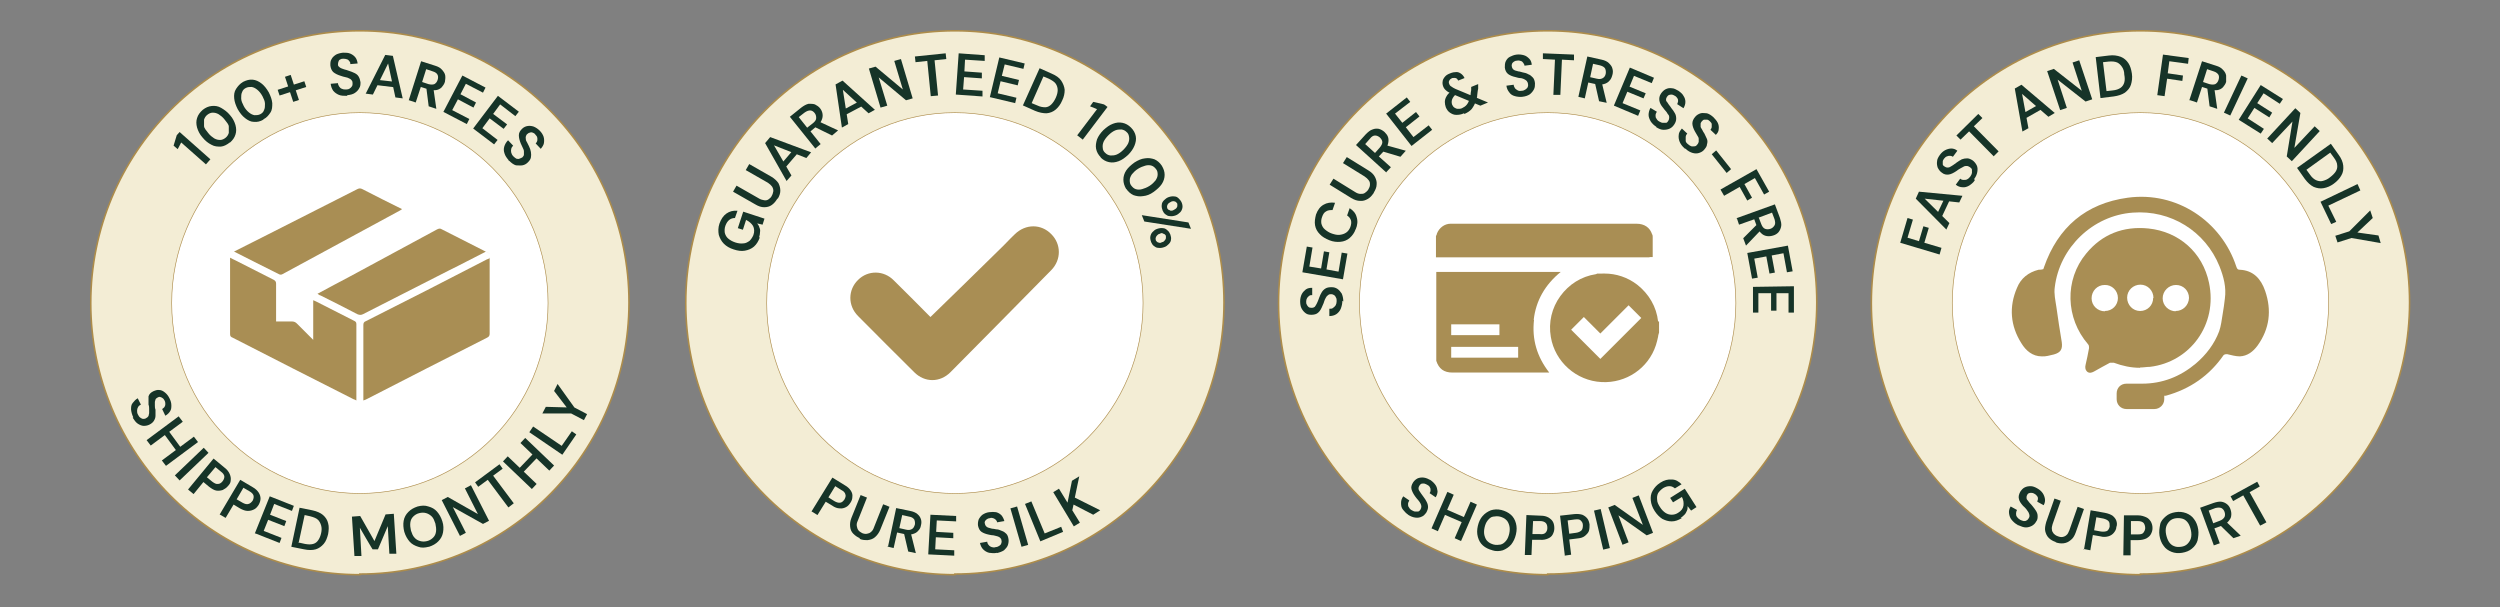
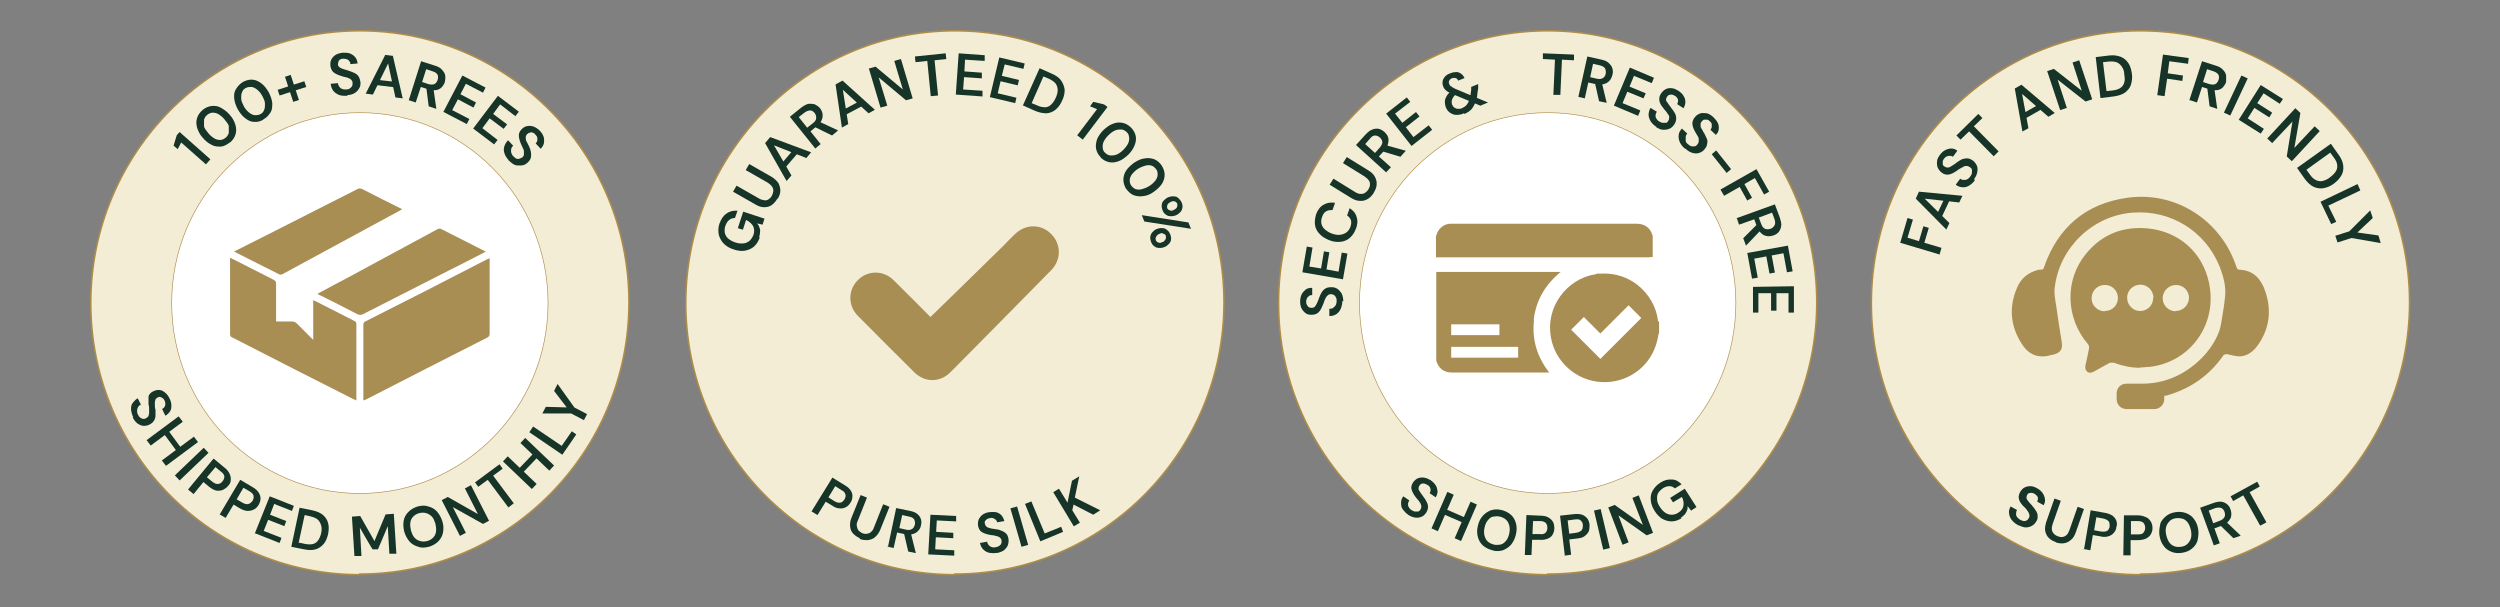
<svg xmlns="http://www.w3.org/2000/svg" viewBox="0 0 787.8 191.4" version="1.1" id="Layer_1">
  <rect x="0" y="0" width="787.8" height="191.4" fill="#808080" stroke="none" />
  <defs>
    <style>
      .st0 {
        fill: #f3edd5;
        stroke-width: .5px;
      }

      .st0, .st1 {
        stroke: #ad8c4a;
        stroke-miterlimit: 10;
      }

      .st2 {
        fill: #163428;
      }

      .st3, .st1 {
        fill: #fff;
      }

      .st4 {
        fill: #a98e54;
      }

      .st1 {
        stroke-width: .2px;
      }
    </style>
  </defs>
  <g>
    <g>
      <path d="M113.4,181.1c-46.8,0-84.8-38.5-84.8-85.6S66.6,9.7,113.4,9.7s84.8,38.5,84.8,85.6-38.1,85.6-84.8,85.6h0v.2Z" class="st0" />
      <ellipse ry="60" rx="59.3" cy="95.5" cx="113.4" class="st1" />
    </g>
    <g>
      <g>
        <path d="M154.3,81.2v23.9c0,.7-.2,1-.8,1.3-12.6,6.4-25.2,12.8-37.8,19.3-.3.2-.7.3-1.2.5v-23.8c0-.6.2-1,.8-1.2,12.7-6.4,25.5-12.9,38.2-19.5.2,0,.5-.2.9-.4h0Z" class="st4" />
        <path d="M72.5,81.2c.6.3,1.1.6,1.6.8,4.1,2.1,8.1,4.1,12.2,6.2.5.3.7.6.7,1.2v11.9h5c.6,0,1.1.2,1.5.6l5.2,5.2v-12.5c.4.2.6.3.9.4,4,2,7.9,4,12,6.1.4.2.7.4.7,1v23.6c0,13,0,.2,0,.5-.3-.2-.6-.3-.9-.4-12.7-6.4-25.4-12.9-38.1-19.4-.5-.2-.8-.4-.8-1.1v-23.5c0-13,0-.2,0-.5h0v-.2h0Z" class="st4" />
        <path d="M100,92.6c3.6-1.9,7-3.8,10.5-5.6,9-4.9,18.2-9.8,27.2-14.7.6-.3,1-.4,1.6,0,4.4,2.2,8.6,4.4,13,6.6s.5.3.8.4c-4,2-7.7,4-11.6,5.9-9,4.6-18.1,9.2-27.1,13.8-.6.3-1.1.3-1.8,0-3.9-2-7.7-4-11.6-5.9-.3,0-.5-.3-.9-.5h0Z" class="st4" />
        <path d="M73.7,79.3c3.8-1.9,7.3-3.7,10.9-5.5,9.3-4.7,18.7-9.5,28-14.2.6-.3,1-.3,1.6,0,4.1,2.1,8.2,4.2,12.5,6.3-.3.2-.4.3-.6.4-12.4,6.7-24.7,13.4-37.1,20.1-.3.2-.8.2-1.1,0-4.7-2.3-9.3-4.7-14.1-7.1h-.1Z" class="st4" />
      </g>
      <g>
        <path d="M42,131.5c-.4-.8-.6-1.6-.7-2.4,0-.8,0-1.5.5-2.1s.9-1.1,1.6-1.5l1,2c-.4.2-.7.4-.9.8-.2.3-.3.7-.3,1.1s0,.8.3,1.3c.2.4.4.7.7.9s.6.4.9.4.6,0,.9-.2c.4-.2.6-.4.8-.7,0-.3.2-.6.2-1v-1.2c0-.4,0-.9-.2-1.4,0-1,0-1.9,0-2.6.2-.7.7-1.2,1.5-1.6.7-.3,1.3-.5,1.9-.4.6,0,1.2.3,1.8.8s1,1,1.4,1.8.6,1.5.6,2.2,0,1.3-.4,1.9-.8,1-1.5,1.4l-1-2.1c.3-.2.5-.4.7-.6.2-.3.3-.6.3-.9s0-.7-.2-1.1c-.2-.3-.3-.6-.6-.8-.2-.2-.5-.3-.8-.4s-.6,0-.9.2c-.3.2-.5.3-.6.6,0,.2-.2.5-.2.8v1.1c0,.4,0,.8.2,1.3,0,.6,0,1.3,0,1.9,0,.6-.2,1.1-.5,1.6s-.8.9-1.4,1.2c-.6.3-1.2.4-1.8.4s-1.3-.3-1.9-.7-1.1-1.1-1.6-1.9h.1Z" class="st2" />
        <path d="M46.2,138.7l10.1-7.5,1.3,1.7-10.1,7.5-1.3-1.7ZM51,145.1l10.1-7.5,1.3,1.7-10.1,7.5s-1.3-1.7-1.3-1.7ZM51.8,136.9l1.4-1,3.9,5.3-1.4,1-3.9-5.3Z" class="st2" />
        <path d="M55.1,149.8l9.1-8.7,1.5,1.6-9.1,8.7-1.5-1.6Z" class="st2" />
        <path d="M59.3,154.2l8-9.7,3.5,2.9c.8.6,1.3,1.3,1.6,2s.4,1.4.3,2c0,.7-.4,1.3-.9,1.8-.4.5-1,.9-1.6,1.2-.6.2-1.3.3-2,.2s-1.5-.6-2.3-1.2l-1.8-1.5-3.1,3.8-1.7-1.4h0ZM65.2,150.4l1.7,1.4c.7.5,1.2.8,1.8.7.5,0,1-.3,1.4-.8s.6-1,.6-1.5-.4-1.1-1.1-1.6l-1.7-1.4-2.7,3.2h0Z" class="st2" />
        <path d="M69.3,162l6.4-10.8,3.9,2.3c.9.5,1.5,1.1,1.9,1.7.4.6.6,1.3.6,1.9s-.2,1.3-.6,2c-.4.6-.8,1.1-1.4,1.4-.6.3-1.2.5-2,.5s-1.6-.3-2.5-.8l-2-1.2-2.5,4.2-1.9-1.1h0ZM74.5,157.3l1.9,1.1c.7.4,1.4.6,1.9.4.5-.1.9-.5,1.3-1,.3-.6.4-1.1.3-1.6s-.6-1-1.3-1.4l-1.9-1.1-2.1,3.6h-.1Z" class="st2" />
        <path d="M80.3,168.1l4.7-11.7,7.6,3-.6,1.6-5.6-2.2-1.3,3.4,5.1,2-.6,1.6-5.1-2-1.4,3.5,5.6,2.2-.6,1.6-7.6-3h-.2Z" class="st2" />
        <path d="M91.8,172.3l2.6-12.3,4,.8c1.4.3,2.6.8,3.4,1.5s1.4,1.6,1.6,2.6c.3,1,.2,2.2,0,3.4-.3,1.2-.7,2.3-1.4,3.1s-1.5,1.4-2.5,1.7-2.3.3-3.7,0l-4-.8ZM94.3,171l1.8.4c1.1.2,1.9.2,2.6,0s1.2-.6,1.6-1.2c.4-.6.7-1.3.9-2.2.2-.9.2-1.7,0-2.4s-.5-1.3-1-1.8-1.3-.8-2.4-1.1l-1.8-.4-1.9,8.8h.1Z" class="st2" />
        <path d="M111.7,175.4l-.8-12.6,2.6-.2,4.5,7.9,3.5-8.4,2.6-.2.8,12.6h-2.2c0,.1-.5-8.7-.5-8.7l-3.1,7.3h-1.7c0,.1-4-6.8-4-6.8l.5,8.9h-2.2v.2Z" class="st2" />
        <path d="M135.1,172.3c-1.2.3-2.3.4-3.3,0-1-.3-2-.8-2.7-1.6s-1.3-1.8-1.7-3.1c-.3-1.2-.4-2.4-.2-3.5.2-1.1.7-2,1.5-2.8s1.7-1.3,2.9-1.7c1.2-.3,2.3-.4,3.4,0,1.1.3,2,.8,2.7,1.6s1.3,1.8,1.7,3.1c.4,1.2.4,2.4.2,3.5s-.7,2-1.5,2.8-1.7,1.3-2.9,1.7h0ZM134.6,170.5c.8-.2,1.4-.6,1.9-1.1s.8-1.1.9-1.9,0-1.6-.2-2.5c-.3-.9-.6-1.7-1.1-2.2s-1.1-.9-1.8-1.1c-.7-.2-1.4-.2-2.2,0s-1.4.6-1.9,1.1-.8,1.1-.9,1.9,0,1.6.2,2.5c.3.9.6,1.7,1.1,2.2.5.6,1.1.9,1.8,1.1.7.2,1.4.2,2.2,0Z" class="st2" />
        <path d="M144.9,168.8l-5.7-11.2,1.9-1,9.5,5.4-4.1-8.1,1.9-1,5.7,11.2-1.9,1-9.5-5.3,4.1,8.1-1.9,1h0Z" class="st2" />
        <path d="M160.2,159.9l-6.5-8.7-3,2.2-1-1.4,7.7-5.7,1,1.4-3,2.2,6.5,8.7-1.7,1.3Z" class="st2" />
        <path d="M167.6,154.1l-9.1-8.7,1.5-1.6,9.1,8.7-1.5,1.6ZM164.8,148.9l-1.3-1.2,4.5-4.7,1.3,1.2-4.5,4.7ZM173.1,148.3l-9.1-8.7,1.5-1.6,9.1,8.7-1.5,1.6Z" class="st2" />
        <path d="M177.2,143.3l-10.4-7.1,1.2-1.8,9,6.1,3.2-4.6,1.4,1-4.4,6.4h0Z" class="st2" />
        <path d="M184,132.4l-4-2.1h-9.1l1.1-2.1,7.1.2-.2.4-4.3-5.6,1.1-2.2,5.3,7.4,4,2.1-1,1.9h0Z" class="st2" />
      </g>
      <g>
        <path d="M64.9,51.8l-7.8-6.9-1.1,2.1-1.3-1.1,1-3.3.9-1,9.7,8.6-1.5,1.7h0Z" class="st2" />
        <path d="M72.4,44.9c-.9.7-1.8,1.2-2.8,1.3-1,0-2,0-3-.6-1-.5-1.9-1.2-2.8-2.3-.9-1-1.4-2.1-1.7-3.1-.3-1.1-.3-2.1,0-3,.3-1,.9-1.8,1.8-2.6.9-.7,1.8-1.1,2.8-1.2s2,0,3,.6,1.9,1.2,2.8,2.3c.9,1,1.4,2.1,1.7,3.1.3,1.1.3,2.1,0,3-.3,1-.9,1.8-1.7,2.5h0ZM71.1,43.4c.5-.4.8-.9,1-1.5,0-.6,0-1.3,0-2s-.7-1.4-1.3-2.2-1.3-1.3-1.9-1.7c-.7-.4-1.3-.5-1.9-.5s-1.2.3-1.7.7-.8.9-1,1.5c0,.6,0,1.3,0,2s.7,1.4,1.3,2.2,1.3,1.3,1.9,1.7c.7.4,1.3.5,1.9.5s1.2-.3,1.7-.7Z" class="st2" />
        <path d="M83,37.7c-1,.6-2,.8-3,.7-1,0-1.9-.5-2.8-1.2s-1.6-1.6-2.3-2.8c-.6-1.2-1-2.3-1.1-3.4s0-2.1.6-3,1.2-1.6,2.2-2.2c1-.5,2-.8,3-.7,1,.1,1.9.5,2.8,1.2s1.6,1.6,2.3,2.8c.6,1.2,1,2.3,1.1,3.4,0,1.1,0,2.1-.6,3s-1.2,1.6-2.2,2.1h0ZM82,36c.6-.3,1-.7,1.2-1.3.3-.6.3-1.2.3-2s-.4-1.6-.8-2.4c-.5-.9-1-1.5-1.6-2s-1.2-.8-1.8-.9c-.6,0-1.2,0-1.8.3-.6.3-1,.7-1.2,1.3-.3.6-.3,1.2-.3,2s.4,1.6.8,2.4,1,1.5,1.6,2,1.2.8,1.8.9c.6,0,1.2,0,1.8-.3Z" class="st2" />
        <path d="M88.1,30.1l-.6-1.8,8.4-2.7.6,1.8-8.4,2.7ZM92.4,32.1l-2.6-7.9,1.8-.6,2.6,7.9-1.8.6Z" class="st2" />
        <path d="M109.3,30.2c-.9,0-1.8,0-2.5-.3s-1.3-.7-1.8-1.3c-.4-.6-.7-1.3-.8-2.2l2.3-.2c0,.4.2.8.4,1.1.2.3.5.6.9.7.4.2.8.2,1.3.2s.8-.1,1.1-.3c.3-.2.5-.4.7-.7.2-.3.2-.6.2-.9s0-.7-.3-1c-.2-.3-.5-.5-.8-.6-.3-.2-.7-.3-1.2-.4-.4-.1-.9-.2-1.4-.4-1-.3-1.8-.7-2.4-1.2-.5-.5-.8-1.2-.9-2.1,0-.8,0-1.4.4-2,.3-.6.8-1,1.4-1.4.6-.3,1.3-.5,2.2-.6.9,0,1.6,0,2.3.3s1.2.7,1.6,1.2.6,1.2.7,1.9l-2.3.2c0-.3,0-.6-.3-.9-.2-.3-.4-.5-.7-.6s-.7-.2-1.1-.2-.7,0-1,.2c-.3.1-.5.3-.6.6s-.2.6-.2.9,0,.6.3.8c.2.2.4.4.7.5.3.1.7.3,1.1.4s.8.2,1.3.4c.6.2,1.2.4,1.8.7s1,.6,1.3,1.1.5,1.1.6,1.8c0,.7,0,1.3-.4,1.9-.3.6-.8,1.1-1.4,1.5s-1.4.6-2.4.7v.2Z" class="st2" />
        <path d="M115.2,29.6l6.2-12.3,2.4.3,3.1,13.4-2.3-.3-2.3-10.7-4.8,9.8-2.3-.3h0ZM117.6,26.8l.8-1.7,6.3.7.4,1.8-7.4-.9h-.1Z" class="st2" />
        <path d="M128.8,31.6l3.9-12.3,4.4,1.4c1,.3,1.7.7,2.2,1.3s.9,1.1,1,1.8c.1.7,0,1.3-.1,2-.2.7-.6,1.2-1,1.7-.5.5-1.1.8-1.8.9s-1.6,0-2.6-.3l-2.2-.7-1.6,4.9-2.1-.7h0ZM132.9,25.8l2.1.7c.8.2,1.4.2,1.9,0,.5-.3.8-.7,1-1.3.2-.6.2-1.2,0-1.6-.2-.5-.8-.9-1.5-1.1l-2.1-.7-1.3,4.1h0ZM135.1,33.6l-.8-6.3,2.3.7.9,6.3-2.4-.8h0Z" class="st2" />
        <path d="M139.7,35.3l6-11.5,7.3,3.8-.8,1.6-5.4-2.8-1.7,3.3,4.9,2.6-.8,1.6-4.9-2.6-1.8,3.4,5.4,2.8-.8,1.6-7.3-3.8h0Z" class="st2" />
        <path d="M149.1,40.5l7.8-10.3,6.6,5-1.1,1.4-4.8-3.7-2.2,3,4.4,3.3-1.1,1.4-4.4-3.3-2.3,3.1,4.8,3.7-1.1,1.4-6.6-5h0Z" class="st2" />
        <path d="M160.3,50.5c-.6-.7-1.1-1.4-1.3-2.1-.3-.8-.3-1.5-.1-2.2s.6-1.4,1.2-2l1.6,1.7c-.3.3-.5.6-.6,1s-.1.8,0,1.2.3.8.7,1.2c.3.3.6.5.9.7.3,0,.6.2,1,0s.6-.2.9-.4c.3-.3.5-.6.5-.9v-1c0-.4-.2-.8-.4-1.2s-.4-.8-.6-1.3c-.4-1-.6-1.8-.6-2.6s.4-1.4,1-2c.5-.5,1.1-.8,1.8-.9s1.3,0,1.9.2c.7.3,1.3.7,1.9,1.3.6.6,1,1.3,1.2,1.9.2.7.2,1.3.1,2-.1.6-.5,1.2-1,1.8l-1.6-1.7c.2-.2.4-.5.5-.8,0-.3.1-.6,0-1,0-.3-.3-.7-.6-1-.2-.3-.5-.5-.8-.6s-.6-.2-.9,0c-.3,0-.6.2-.8.4-.3.2-.4.5-.5.8s0,.6,0,.9.2.7.4,1c.2.4.4.8.6,1.2.3.6.5,1.2.6,1.8s.1,1.2,0,1.7c-.1.6-.5,1.1-1,1.6s-1.1.8-1.7.9-1.3,0-2,0c-.7-.2-1.4-.7-2.1-1.4h-.2Z" class="st2" />
      </g>
    </g>
  </g>
  <g>
    <g>
      <path d="M300.9,181.1c-46.8,0-84.8-38.5-84.8-85.6S254.1,9.7,300.9,9.7s84.8,38.5,84.8,85.6-38.1,85.6-84.8,85.6h0v.2Z" class="st0" />
-       <ellipse ry="60" rx="59.3" cy="95.5" cx="300.9" class="st1" />
    </g>
    <g>
      <path d="M293.2,99.9c7.4-7.2,14.6-14.2,21.7-21.2,1.7-1.6,3.2-3.3,4.9-4.9,3.4-3.3,8.3-3.3,11.5,0,3.1,3.1,3.2,8,0,11.3-10.6,10.8-21.2,21.5-31.8,32.2-3.3,3.3-8.1,3.3-11.4,0-5.9-5.9-11.8-11.7-17.7-17.7-3.3-3.3-3.2-8.3,0-11.4,3.1-3.1,8.1-3.1,11.3.2,4,3.9,7.9,7.9,11.6,11.6h-.1Z" class="st4" />
      <g>
        <path d="M255.7,161.2l6.6-10.7,3.9,2.4c.9.5,1.5,1.1,1.9,1.7s.6,1.3.5,1.9c0,.7-.2,1.3-.6,1.9-.4.6-.8,1.1-1.4,1.4s-1.2.5-2,.4c-.7,0-1.6-.3-2.4-.9l-2-1.2-2.6,4.2-1.8-1.1h0ZM261,156.7l1.9,1.2c.7.4,1.3.6,1.9.5s.9-.5,1.3-1c.3-.6.5-1.1.3-1.6-.1-.5-.5-1-1.3-1.4l-1.9-1.2-2.2,3.6h0Z" class="st2" />
        <path d="M271,169.6c-.8-.3-1.5-.8-2.1-1.4-.6-.6-.9-1.3-1-2.2s0-1.8.4-2.8l2.9-7.2,2,.8-2.9,7.3c-.3.6-.4,1.2-.3,1.7s.2.9.5,1.3.7.6,1.2.9c.5.2,1,.3,1.5.2s.9-.2,1.3-.6c.4-.3.7-.8.9-1.4l2.9-7.3,2,.8-2.9,7.2c-.4,1-1,1.8-1.7,2.4s-1.5.8-2.3.9c-.8,0-1.7,0-2.5-.4v-.2Z" class="st2" />
        <path d="M279.8,172.4l2.6-12.3,4.4.9c1,.2,1.7.5,2.3,1,.6.5.9,1,1.1,1.6s.2,1.3,0,2c-.1.7-.4,1.2-.9,1.7-.4.5-1,.8-1.7,1s-1.6.2-2.6,0l-2.3-.5-1.1,4.9-2.1-.5.3.2ZM283.3,166.4l2.2.5c.8.2,1.4.1,1.9-.2s.7-.8.9-1.4c.1-.6,0-1.1-.2-1.6-.3-.4-.8-.8-1.6-.9l-2.2-.5-.9,4.1h0ZM286.2,173.8l-1.4-6,2.3.5,1.5,6-2.4-.5Z" class="st2" />
        <path d="M292.5,174.8l.7-12.6,8.1.4v1.7l-6.1-.3-.2,3.6,5.4.3v1.7l-5.5-.3-.2,3.8,6,.3v1.7l-8.2-.4h0Z" class="st2" />
        <path d="M314.2,174.2c-.9.2-1.7.1-2.5,0-.8-.2-1.4-.6-1.9-1.1s-.8-1.2-1-2l2.3-.4c0,.4.2.8.5,1.1.2.3.6.5.9.6s.8.2,1.3,0c.4,0,.8-.2,1.1-.4.3-.2.5-.4.6-.7s.2-.6.1-.9c0-.4-.2-.7-.4-.9s-.5-.4-.9-.5c-.3-.1-.7-.2-1.2-.3-.4,0-.9-.1-1.4-.2-1-.2-1.8-.5-2.4-.9s-.9-1.1-1.1-1.9c-.1-.7,0-1.4.2-2,.3-.6.7-1.1,1.2-1.5.6-.4,1.3-.7,2.1-.8.8-.1,1.6-.1,2.2,0,.7.2,1.2.5,1.7,1,.4.5.7,1.1.9,1.8l-2.3.4c0-.3-.2-.6-.4-.8-.2-.2-.5-.4-.8-.5s-.7-.2-1.1,0c-.4,0-.7.2-.9.3s-.4.4-.6.6c-.1.3-.2.6,0,.9,0,.3.2.6.4.8.2.2.4.3.7.4.3.1.7.2,1.1.3.4,0,.8.1,1.3.2.6,0,1.2.2,1.8.5.6.2,1,.5,1.4.9s.6,1,.7,1.7c.1.6,0,1.3-.2,1.9s-.7,1.1-1.2,1.6c-.6.4-1.4.7-2.3.9h0Z" class="st2" />
        <path d="M321.9,172.3l-3.5-12.1,2.1-.6,3.5,12.1-2.1.6Z" class="st2" />
        <path d="M327.8,170.5l-4.8-11.7,2-.8,4.2,10.1,5.2-2.1.6,1.6-7.2,3h0Z" class="st2" />
        <path d="M338.4,165.9l-6.5-10.8,1.8-1.1,2.7,4.4,1.4-6.9,2.3-1.4-1.4,6.7,8,4-2.2,1.4-6.2-3.2-.4,1.8,2.4,3.9-1.8,1.1h0Z" class="st2" />
      </g>
      <g>
        <path d="M239.4,74.9c-.4,1.1-1,2.1-1.8,2.8s-1.8,1.1-2.9,1.3c-1.1.2-2.3,0-3.5-.4-1.3-.4-2.3-1-3.1-1.8s-1.3-1.8-1.6-2.8c-.2-1.1-.2-2.3.2-3.5.5-1.4,1.2-2.5,2.2-3.2s2.1-1,3.5-.9l-.8,2.3c-.7,0-1.3.2-1.8.6s-.9,1-1.2,1.8-.3,1.6-.2,2.3c.2.7.5,1.3,1.1,1.8s1.3.9,2.2,1.2c.9.3,1.8.4,2.5.3.8,0,1.4-.4,2-.8.5-.5.9-1.1,1.2-1.8.4-1.1.3-2.1-.1-2.9-.5-.8-1.2-1.4-2.2-1.9l-1,3.1-1.6-.5,1.7-5.2,6.7,2.2-.6,1.9-1.7-.4c.3.4.6.8.7,1.3.2.4.3.9.2,1.4,0,.5-.1,1.1-.3,1.7h.2Z" class="st2" />
        <path d="M244.9,62.7c-.5.8-1,1.4-1.7,1.9s-1.5.7-2.4.7-1.8-.3-2.8-.9l-7-4,1.1-1.9,7,4c.6.4,1.2.5,1.7.6s1,0,1.4-.3.8-.6,1-1.1c.3-.5.4-1,.5-1.5,0-.5-.1-.9-.4-1.4-.3-.4-.7-.8-1.3-1.2l-7-4,1.1-1.9,7,4c1,.6,1.7,1.3,2.2,2,.4.8.6,1.6.6,2.4s-.3,1.7-.8,2.5h-.2Z" class="st2" />
        <path d="M247.9,57.1l-6.8-12,1.6-1.9,12.9,4.8-1.5,1.8-10.2-4,5.5,9.5-1.5,1.7h0ZM246.9,53.6l-1-1.6,4.1-4.8,1.7.7-4.9,5.7h0Z" class="st2" />
        <path d="M257,46.9l-8.1-10.1,3.6-2.9c.8-.6,1.5-1,2.3-1.2.7,0,1.4,0,2,.2.6.3,1.2.7,1.6,1.2s.7,1.1.8,1.8,0,1.3-.3,2-.9,1.4-1.7,2l-1.8,1.5,3.2,4-1.7,1.4h.1ZM254.4,40.2l1.8-1.4c.6-.5,1-1,1-1.6s-.1-1.1-.5-1.6-.9-.8-1.4-.8-1.1.2-1.8.7l-1.8,1.4,2.7,3.4h0ZM262.2,42.7l-5.7-2.8,1.8-1.5,5.8,2.7-1.9,1.6h0Z" class="st2" />
        <path d="M265.3,40.2l-2-13.6,2.2-1.2,10.2,9.2-2,1.1-8.1-7.4,1.7,10.8-2,1.1h0ZM265.7,36.6l-.3-1.8,5.6-3,1.3,1.3-6.6,3.5Z" class="st2" />
        <path d="M277.5,34l-3.7-12.4,2.1-.6,8.6,7.2-2.7-9,2.1-.6,3.7,12.4-2.1.6-8.6-7.2,2.7,8.9-2.1.6h0Z" class="st2" />
        <path d="M293.3,30.3l-1.1-11.1-3.7.4-.2-1.8,9.7-1,.2,1.8-3.7.4,1.1,11.1-2.2.2h0Z" class="st2" />
        <path d="M301.2,29.7l.9-12.9,8.2.6v1.8c-.1,0-6.2-.4-6.2-.4l-.2,3.7,5.5.4v1.8c-.1,0-5.6-.4-5.6-.4l-.3,3.9,6.1.4v1.8c-.1,0-8.4-.6-8.4-.6h0Z" class="st2" />
        <path d="M311.9,30.7l3-12.6,8,1.9-.4,1.7-5.9-1.4-.9,3.6,5.4,1.3-.4,1.7-5.4-1.3-.9,3.8,5.9,1.4-.4,1.7-8-1.9h0Z" class="st2" />
        <path d="M322.3,33.3l5.3-11.8,3.8,1.7c1.4.6,2.4,1.3,3,2.2s1,1.9,1.1,2.9c0,1.1-.2,2.2-.8,3.4-.5,1.2-1.2,2.1-2,2.8s-1.8,1.1-2.9,1.2c-1.1,0-2.3-.2-3.7-.8l-3.8-1.7h0ZM325.1,32.5l1.7.7c1,.5,1.9.6,2.6.6s1.4-.4,1.9-.9,1-1.2,1.4-2.1.6-1.7.6-2.4-.2-1.4-.6-2-1.2-1.1-2.2-1.6l-1.7-.7-3.7,8.4h0Z" class="st2" />
        <path d="M339.4,42.7l6.3-8.3-2.2-.9,1-1.4,3.4.8,1.1.8-7.8,10.3-1.8-1.4h0Z" class="st2" />
        <path d="M346.9,49.6c-.8-.8-1.3-1.7-1.5-2.7s0-2,.3-3c.4-1,1.1-2,2-2.9,1-.9,1.9-1.6,3-2,1-.4,2-.5,3-.3s1.9.7,2.7,1.5c.8.8,1.3,1.7,1.5,2.7s0,2-.4,3-1.1,2-2,2.9c-1,.9-1.9,1.6-3,2s-2,.5-3,.3-1.9-.7-2.7-1.5h.1ZM348.3,48.2c.5.5,1,.7,1.6.8.6,0,1.3,0,2-.3s1.4-.8,2.1-1.5,1.2-1.4,1.5-2c.3-.7.4-1.3.3-2s-.3-1.2-.8-1.6c-.5-.5-1-.7-1.6-.8-.6,0-1.3,0-2,.3s-1.4.8-2.1,1.5-1.2,1.4-1.5,2c-.3.7-.4,1.3-.3,2,0,.6.3,1.2.8,1.6Z" class="st2" />
        <path d="M354.9,59.6c-.6-1-.9-2-.9-3s.3-2,.9-2.9,1.5-1.7,2.6-2.5c1.1-.7,2.2-1.2,3.3-1.3,1.1-.2,2.1,0,3,.3.9.4,1.7,1.1,2.3,2,.6,1,.9,1.9.9,2.9s-.3,2-.9,2.9-1.5,1.7-2.6,2.5-2.2,1.2-3.3,1.3c-1.1.2-2.1,0-3-.3-.9-.4-1.7-1.1-2.3-2h0ZM356.5,58.5c.4.5.8.9,1.4,1.1.6.2,1.3.2,2,0s1.5-.5,2.3-1,1.4-1.1,1.9-1.7c.4-.6.7-1.2.7-1.9s-.1-1.2-.5-1.7-.8-.9-1.4-1.1c-.6-.2-1.3-.2-2,0s-1.5.5-2.3,1-1.4,1.1-1.9,1.7c-.4.6-.7,1.2-.7,1.9s.1,1.2.5,1.7Z" class="st2" />
        <path d="M359.8,67.8l14.7,2.3.8,2-14.7-2.3-.8-2ZM362.7,76.1c-.2-.5-.3-1.1-.2-1.6s.3-1,.7-1.4c.4-.4.8-.8,1.5-1,.6-.2,1.2-.3,1.8-.2.5,0,1,.3,1.4.7.4.3.7.8.9,1.3.2.6.3,1.1.2,1.6,0,.5-.3,1-.7,1.4s-.8.8-1.5,1c-.6.2-1.2.3-1.8.2-.6,0-1-.3-1.4-.6-.4-.3-.7-.8-.9-1.3h0ZM364.2,75.6c0,.2.2.4.4.6s.4.2.7.3.6,0,.9-.2c.4,0,.6-.3.8-.5.2-.2.3-.4.4-.7v-.7c0-.2-.2-.4-.4-.6-.2,0-.4-.2-.7-.3s-.6,0-.9.2c-.3,0-.6.3-.8.5-.2.2-.3.4-.4.7s0,.5,0,.7ZM366.3,66.1c-.2-.5-.3-1.1-.2-1.6,0-.5.3-1,.7-1.4.4-.4.9-.8,1.5-1s1.2-.3,1.8-.2c.6,0,1,.3,1.4.7s.7.8.9,1.3c.2.5.3,1.1.2,1.6s-.3,1-.7,1.4c-.4.4-.9.8-1.5,1s-1.2.3-1.8.2c-.6,0-1-.3-1.4-.6-.4-.3-.7-.8-.9-1.3h0ZM367.8,65.5c0,.2.2.4.4.6.2,0,.4.2.7.3.3,0,.6,0,.9-.2s.6-.3.8-.5c.2-.2.3-.4.4-.7v-.7c0-.2-.2-.4-.4-.6-.2-.2-.4-.2-.7-.3-.3,0-.6,0-.9.2s-.6.3-.8.5c-.2.2-.3.4-.4.7s0,.5,0,.7Z" class="st2" />
      </g>
    </g>
  </g>
  <g>
    <g>
      <path d="M487.7,181.1c-46.8,0-84.8-38.5-84.8-85.6S440.9,9.7,487.7,9.7s84.8,38.5,84.8,85.6-38.1,85.6-84.8,85.6h0v.2Z" class="st0" />
      <ellipse ry="60" rx="59.3" cy="95.5" cx="487.7" class="st1" />
    </g>
    <g>
      <g>
        <path d="M522.4,106.1c-.2.9-.4,1.9-.7,2.7-2.4,7.2-9.4,12-17.1,11.6-8-.4-14.7-6.4-16-14.2-.7-4.6.3-9.1,3-12.9,2.7-3.7,6.7-6.2,11.2-6.9.9,0,1.8-.2,2.7-.2,3.7,0,7.3,1.2,10.3,3.5,3.7,2.8,6.1,7,6.6,11.6v3.5c0,.4-.2.9-.2,1.3h.2Z" class="st3" />
        <g>
          <path d="M483.3,100.8c.7-6.1,3.6-11.1,8.5-15.1h-39.2v28c.8,2.5,2.4,3.7,5.1,3.7h30.5c-3.9-5-5.5-10.5-4.8-16.6,0,0-.1,0-.1,0ZM457.3,102.2h15.2v3.4h-15.2v-3.4ZM478.4,112.7h-21.1v-3.4h21.1v3.4Z" class="st4" />
          <path d="M522.5,101.3c-.5-4.6-2.9-8.7-6.6-11.6-3-2.3-6.6-3.5-10.3-3.5s-1.8,0-2.7.2c-4.6.7-8.5,3.2-11.2,6.9-2.7,3.7-3.8,8.3-3,12.9,1.3,7.8,8,13.8,16,14.2,7.7.4,14.7-4.3,17.1-11.6.3-.9.5-1.8.7-2.7,0-.4.2-.9.3-1.3v-3.5h-.3ZM504.3,113.1l-9.2-9.2,4-4,5.2,5.2,8.9-8.9,4,4-12.9,12.9h0Z" class="st4" />
          <path d="M519.8,81h1v-6.3c0-.3,0-.6-.2-.9-.7-2.1-2.4-3.3-4.9-3.3h-58.6c-1.9,0-3.6,1.3-4.3,3.1,0,.3-.2.5-.3.8v6.7h67.3Z" class="st4" />
        </g>
      </g>
      <g>
        <path d="M443.9,162.3c-.8-.5-1.3-1.1-1.8-1.7s-.6-1.3-.6-2.1.2-1.4.7-2.1l1.9,1.3c-.2.4-.4.7-.4,1.1s0,.8.3,1.1c.2.4.5.7.9.9s.7.4,1.1.4h.9c.3-.1.5-.3.7-.6s.3-.7.3-1-.1-.6-.3-1c-.2-.3-.4-.7-.7-1-.3-.3-.6-.7-.9-1.1-.6-.8-1-1.6-1.2-2.3s0-1.4.5-2.2c.4-.6.9-1,1.5-1.3.6-.2,1.2-.3,1.9-.2.7.1,1.4.4,2.1.8.7.5,1.2,1,1.6,1.6s.5,1.2.6,1.9c0,.6-.2,1.3-.6,1.9l-1.9-1.3c.2-.3.3-.6.3-.9s0-.6-.2-.9c-.1-.3-.4-.6-.8-.8-.3-.2-.6-.3-.9-.4s-.6,0-.9,0c-.3.1-.5.3-.7.6s-.3.6-.3.8c0,.3,0,.5.2.8s.4.6.6.9c.2.3.5.7.8,1.1.4.5.7,1,1,1.6s.4,1.1.4,1.6-.2,1.1-.6,1.8c-.4.5-.8,1-1.4,1.2-.6.3-1.2.4-2,.3s-1.5-.4-2.3-.9h.2Z" class="st2" />
        <path d="M451.1,166.5l5-11.5,2,.9-5,11.5-2-.9ZM455,162.1l.7-1.6,6,2.6-.7,1.6-6-2.6ZM458.4,169.6l5-11.5,2,.9-5,11.5-2-.9Z" class="st2" />
        <path d="M470.3,173.4c-1.2-.3-2.2-.8-3-1.5s-1.3-1.6-1.6-2.7c-.3-1.1-.3-2.2,0-3.5s.8-2.3,1.5-3.1,1.6-1.4,2.6-1.8c1-.3,2.1-.4,3.3-.1,1.2.3,2.2.8,3,1.5s1.3,1.6,1.6,2.7.3,2.2,0,3.5-.8,2.3-1.5,3.2c-.7.8-1.6,1.4-2.6,1.8-1,.3-2.2.4-3.4,0h.1ZM470.7,171.6c.8.2,1.5.1,2.2,0,.7-.2,1.2-.6,1.7-1.2.5-.6.8-1.4,1-2.3.2-.9.2-1.8,0-2.5s-.5-1.4-1-1.8c-.5-.5-1.2-.8-1.9-1-.8-.2-1.5-.1-2.2,0s-1.2.6-1.7,1.2-.8,1.4-1,2.3c-.2.9-.2,1.8,0,2.5s.5,1.4,1,1.8c.5.5,1.2.8,1.9,1Z" class="st2" />
        <path d="M480.5,174.9l.5-12.6,4.5.2c1,0,1.8.2,2.5.6.6.4,1.1.8,1.4,1.4.3.6.4,1.3.4,2s-.2,1.3-.5,1.9c-.3.6-.8,1-1.5,1.3s-1.5.5-2.6.4h-2.4l-.2,4.8h-2.2.1ZM482.9,168.3h2.2c.9.1,1.5,0,1.9-.4s.6-.9.6-1.5-.1-1.2-.5-1.6c-.4-.4-1-.6-1.8-.6h-2.2l-.2,4.1Z" class="st2" />
        <path d="M493.1,175l-1.5-12.5,4.5-.5c1-.1,1.8,0,2.5.2.7.3,1.2.7,1.6,1.2s.6,1.2.7,1.9c0,.7,0,1.3-.2,2-.2.6-.7,1.1-1.3,1.6s-1.4.7-2.5.8l-2.4.3.6,4.8-2.1.3h0ZM494.4,168.2l2.2-.3c.8-.1,1.4-.4,1.8-.8.3-.4.4-.9.4-1.6s-.3-1.1-.7-1.5-1-.4-1.9-.3l-2.2.3.5,4.2h0Z" class="st2" />
        <path d="M505.2,173.2l-2.9-12.3,2.1-.5,2.9,12.3-2.1.5Z" class="st2" />
        <path d="M511.3,171.7l-4.5-11.8,2-.8,8.9,6.3-3.3-8.5,2-.8,4.5,11.8-2,.8-8.9-6.3,3.2,8.5-2,.8h0Z" class="st2" />
        <path d="M529.9,163.3c-1,.6-2,1-3.1,1s-2-.3-3-.8c-.9-.6-1.7-1.4-2.4-2.5s-1.1-2.2-1.2-3.3,0-2.1.6-3.1,1.3-1.8,2.4-2.5c1.2-.8,2.5-1.1,3.6-1,1.2,0,2.2.6,3.1,1.5l-2.1,1.3c-.5-.4-1-.7-1.7-.7s-1.3.2-2,.6c-.7.5-1.2,1-1.6,1.6-.3.6-.4,1.3-.3,2.1,0,.8.4,1.5.9,2.3s1.1,1.4,1.7,1.8c.6.4,1.3.6,2,.6s1.4-.2,2-.6c1-.6,1.6-1.4,1.7-2.3s0-1.8-.5-2.7l-2.8,1.7-.9-1.4,4.6-2.9,3.7,5.8-1.7,1.1-1.1-1.4c0,.5,0,1-.2,1.4s-.4.9-.7,1.2-.8.8-1.3,1.1h.3Z" class="st2" />
      </g>
      <g>
        <path d="M423,94.8c0,.9-.2,1.7-.5,2.5-.3.7-.8,1.3-1.4,1.7-.6.4-1.4.6-2.2.6v-2.3c.5,0,.9,0,1.2-.3.3-.2.6-.5.8-.8.2-.4.3-.8.3-1.3s0-.8-.2-1.1c-.1-.3-.3-.6-.6-.8-.3-.2-.6-.3-.9-.3s-.7,0-1,.3c-.3.2-.5.4-.7.8s-.4.7-.5,1.1-.3.9-.5,1.3c-.4,1-.8,1.8-1.4,2.3-.5.5-1.3.7-2.2.7s-1.4-.2-1.9-.6-.9-.9-1.2-1.5-.4-1.4-.4-2.2.2-1.6.5-2.2.8-1.1,1.3-1.5c.6-.4,1.2-.5,2-.5v2.3c-.4,0-.7,0-.9.2-.3.2-.5.4-.7.7-.2.3-.3.7-.3,1.1s0,.7.2,1c.1.3.3.5.5.7s.5.3.9.3.6,0,.9-.2c.2,0,.4-.4.6-.7.2-.3.3-.6.5-1s.3-.8.5-1.3c.2-.6.5-1.2.8-1.7s.7-.9,1.2-1.2c.5-.3,1.1-.4,1.9-.4s1.3.2,1.8.5c.6.4,1,.9,1.4,1.5.3.7.5,1.5.5,2.5l-.3-.2Z" class="st2" />
        <path d="M423.1,88l-12.7-2.2,1.4-8.1,1.8.3-1,6,3.7.6.9-5.4,1.7.3-.9,5.4,3.8.7,1-6,1.8.3-1.4,8.1h0Z" class="st2" />
        <path d="M427.2,72.2c-.4,1.2-1.1,2.1-1.9,2.8-.8.7-1.8,1.1-2.9,1.2s-2.3,0-3.5-.5-2.3-1.1-3-1.9c-.8-.8-1.3-1.7-1.5-2.8-.2-1.1,0-2.2.3-3.4.5-1.4,1.3-2.5,2.4-3.1,1-.6,2.3-.8,3.6-.6l-.8,2.3c-.7,0-1.4,0-2,.4-.6.3-1,.9-1.3,1.8-.3.8-.3,1.5-.2,2.1.2.7.5,1.3,1.1,1.8s1.3,1,2.2,1.3,1.7.5,2.5.4,1.4-.3,2-.7c.6-.4,1-1,1.3-1.7.3-.8.4-1.6.2-2.2-.2-.6-.6-1.1-1.2-1.5l.8-2.3c1.1.7,1.9,1.6,2.2,2.8.4,1.2.3,2.5-.3,3.9h0Z" class="st2" />
        <path d="M432.8,60.9c-.5.8-1.1,1.4-1.8,1.8-.7.4-1.5.7-2.4.6-.9,0-1.8-.3-2.8-.9l-6.8-4.2,1.2-1.9,6.8,4.2c.6.4,1.2.6,1.7.6s1,0,1.4-.3.8-.6,1.1-1.1c.3-.5.5-1,.5-1.5s0-.9-.4-1.4c-.3-.4-.7-.8-1.3-1.2l-6.8-4.2,1.2-1.9,6.8,4.2c1,.6,1.7,1.3,2.1,2.1s.6,1.6.5,2.4c0,.8-.4,1.7-.9,2.5v.2Z" class="st2" />
        <path d="M436.9,54.4l-9.6-8.7,3.1-3.4c.7-.7,1.4-1.3,2.1-1.5.7-.3,1.4-.3,2-.2.7.2,1.2.5,1.8,1,.5.5.9,1,1.1,1.6s.2,1.3,0,2.1-.6,1.5-1.3,2.3l-1.6,1.7,3.8,3.4-1.5,1.6h.1ZM433.3,48.2l1.5-1.7c.5-.6.8-1.2.8-1.7s-.3-1-.8-1.5c-.5-.4-1-.6-1.5-.6s-1.1.3-1.6,1l-1.5,1.7,3.2,2.9h-.1ZM441.3,49.4l-6-1.8,1.6-1.8,6.1,1.7s-1.7,1.9-1.7,1.9Z" class="st2" />
        <path d="M444.8,46l-8-10.2,6.5-5.1,1.1,1.4-4.8,3.7,2.3,2.9,4.3-3.4,1.1,1.4-4.3,3.4,2.4,3.1,4.8-3.7,1.1,1.4-6.5,5.1Z" class="st2" />
        <path d="M466.5,33.3l-9.1-3.8c-.7-.3-1.3-.6-1.7-1-.4-.3-.7-.7-.9-1.2-.2-.5-.3-1.1-.2-1.6,0-.5.3-1,.7-1.5.4-.5.9-.8,1.7-1.1.7-.3,1.4-.4,2-.4s1.1.3,1.5.6c.4.3.8.8,1,1.3l-2,.8c-.2-.4-.4-.7-.8-.8-.4-.1-.7,0-1.1,0-.4.2-.7.4-.9.8-.2.3-.2.7,0,1.1.1.3.3.6.7.8.3.2.7.5,1.2.7l10.3,4.3-2.4,1h0ZM461.3,35.7c-.8.4-1.6.5-2.4.5s-1.4-.3-2-.7-1-1-1.3-1.7c-.2-.6-.3-1.1-.3-1.7s.2-1.2.5-1.7c.3-.6.8-1.1,1.4-1.6l.7-.6,1.5.9-.6.6c-.6.5-1,1.1-1.2,1.6-.2.6-.2,1.1,0,1.7.2.4.4.7.7.9.3.2.7.4,1.1.4s.9,0,1.3-.2c.6-.3,1.1-.6,1.5-1.1s.7-1.1.9-1.9c0-.4.2-.8.3-1.2,0-.4.1-.9.2-1.5v-1l2.2-.9v1.5c-.2.7-.2,1.4-.3,2,0,.6-.2,1.2-.4,1.7-.3,1.1-.8,1.9-1.3,2.6-.6.7-1.4,1.2-2.3,1.6l-.2-.2Z" class="st2" />
-         <path d="M479.9,30.5c-.9.1-1.8,0-2.5-.2-.8-.2-1.4-.6-1.8-1.2-.5-.6-.8-1.3-.9-2.1l2.3-.3c0,.4.2.8.4,1.1.2.3.6.5.9.7.4.2.8.2,1.3.1.4,0,.8-.2,1.1-.4.3-.2.5-.4.7-.7.1-.3.2-.6.1-1,0-.4-.2-.7-.4-1-.2-.2-.5-.4-.9-.6-.3-.1-.7-.3-1.2-.3s-.9-.2-1.4-.3c-1-.2-1.9-.6-2.4-1-.6-.5-.9-1.2-1-2,0-.7,0-1.4.3-2s.7-1.1,1.3-1.4,1.3-.6,2.1-.7c.8-.1,1.6,0,2.3.2.7.2,1.2.6,1.7,1.1s.7,1.1.8,1.9l-2.3.3c0-.3-.2-.6-.4-.9-.2-.3-.4-.5-.8-.6-.3-.1-.7-.2-1.1-.1-.4,0-.7.1-1,.3-.3.2-.5.4-.6.6-.1.3-.2.6-.1.9,0,.3.2.6.3.8.2.2.4.4.7.5.3.1.7.2,1.1.3.4,0,.8.2,1.3.3.7.1,1.3.3,1.8.6.6.2,1,.6,1.4,1s.6,1,.7,1.8c0,.7,0,1.3-.3,1.9s-.7,1.1-1.3,1.6c-.6.4-1.4.7-2.4.8h.2Z" class="st2" />
        <path d="M489.5,29.9l.5-11.1-3.8-.2v-1.8l9.8.4v1.8l-3.8-.2-.5,11.1s-2.2,0-2.2,0Z" class="st2" />
        <path d="M497.4,30.4l2.8-12.6,4.5,1c1,.2,1.8.6,2.3,1.1s1,1.1,1.1,1.7c.2.6.2,1.3,0,2s-.4,1.3-.9,1.8c-.4.5-1,.9-1.8,1.1-.7.2-1.6.2-2.6,0l-2.3-.5-1.1,5-2.1-.5h.1ZM501,24.3l2.2.5c.8.2,1.4.1,1.9-.2s.8-.8.9-1.4,0-1.2-.2-1.6-.8-.8-1.6-1l-2.2-.5-.9,4.2h0ZM503.9,31.9l-1.4-6.2,2.3.5,1.5,6.2s-2.4-.5-2.4-.5Z" class="st2" />
-         <path d="M508.6,33.2l5-11.9,7.6,3.2-.7,1.7-5.6-2.3-1.4,3.4,5.1,2.1-.7,1.6-5.1-2.1-1.5,3.6,5.6,2.3-.7,1.7-7.6-3.2h0Z" class="st2" />
+         <path d="M508.6,33.2l5-11.9,7.6,3.2-.7,1.7-5.6-2.3-1.4,3.4,5.1,2.1-.7,1.6-5.1-2.1-1.5,3.6,5.6,2.3-.7,1.7-7.6-3.2Z" class="st2" />
        <path d="M522,40c-.8-.5-1.4-1.1-1.8-1.7-.4-.7-.7-1.4-.7-2.1s.2-1.5.6-2.2l2,1.2c-.2.4-.4.7-.4,1.1s0,.8.3,1.1c.2.4.5.7.9.9s.7.4,1.1.4.7,0,1,0,.5-.3.7-.6.3-.7.3-1,0-.7-.3-1-.4-.7-.7-1-.6-.7-.9-1.1c-.7-.8-1.1-1.6-1.2-2.3s0-1.5.5-2.2c.4-.6.9-1.1,1.5-1.4s1.2-.4,1.9-.3c.7,0,1.4.4,2.1.8.7.5,1.3,1,1.6,1.6.4.6.6,1.2.6,1.9s-.2,1.3-.6,2l-2-1.3c.2-.3.2-.6.3-.9,0-.3,0-.6-.2-.9s-.4-.6-.8-.8c-.3-.2-.6-.3-.9-.4-.3,0-.6,0-.9.1-.3.1-.5.3-.7.6-.2.3-.3.6-.3.8,0,.3,0,.6.3.8.2.3.4.6.6.9.3.3.5.7.8,1.1.4.5.8,1,1.1,1.6.3.5.4,1.1.4,1.7s-.2,1.2-.6,1.8c-.4.6-.8,1-1.4,1.3-.6.3-1.3.4-2,.4s-1.5-.3-2.4-.9h.2Z" class="st2" />
        <path d="M530.8,46.7c-.7-.6-1.2-1.3-1.5-2s-.4-1.5-.3-2.2c0-.7.5-1.4,1-2l1.7,1.6c-.3.3-.5.7-.5,1.1v1.2c0,.4.4.8.8,1.1.3.3.7.5,1,.6s.7,0,1,0c.3,0,.6-.2.8-.5.3-.3.4-.6.5-.9,0-.3,0-.7,0-1,0-.4-.3-.7-.5-1.1-.2-.4-.5-.8-.7-1.2-.5-.9-.8-1.8-.8-2.5s.3-1.4.9-2.1c.5-.6,1.1-.9,1.7-1.1.6-.2,1.3,0,2,0,.7.2,1.3.6,2,1.2.6.6,1.1,1.2,1.4,1.8s.4,1.3.3,2c0,.7-.4,1.3-.9,1.8l-1.7-1.6c.2-.2.3-.5.4-.8v-1c0-.3-.3-.6-.6-.9-.3-.3-.5-.4-.8-.5-.3,0-.6,0-.9,0-.3,0-.5.2-.8.5-.2.3-.4.5-.4.8s0,.6,0,.9c0,.3.3.6.5,1s.4.8.7,1.2c.3.6.6,1.2.8,1.7s.2,1.1,0,1.7c0,.6-.4,1.1-.9,1.7-.4.5-1,.8-1.6,1s-1.3.2-2,0-1.5-.6-2.2-1.3l-.5-.2Z" class="st2" />
        <path d="M539.4,48.6l1.4-1.2,4.7,5.9-1.4,1.2-4.7-5.9Z" class="st2" />
        <path d="M542.2,59.7l11.3-6.4,4,7.1-1.6.9-2.9-5.2-3.3,1.9,2.4,4.3-1.5.9-2.4-4.3-4.9,2.8-1.1-1.9h0Z" class="st2" />
        <path d="M547.1,68.8l12.2-4.4,1.6,4.3c.3,1,.5,1.8.4,2.5s-.4,1.4-.8,1.9-1,.9-1.7,1.1c-.6.2-1.3.3-2,.2s-1.3-.4-1.8-.9c-.6-.5-1-1.3-1.4-2.2l-.8-2.2-4.8,1.7-.7-2.1h-.2ZM549.3,75.1l4.5-4.5.8,2.2-4.4,4.6-.9-2.4h0ZM554.2,68.5l.8,2.1c.3.8.7,1.3,1.2,1.5s1.1.2,1.7,0c.6-.2,1-.6,1.3-1.1s.2-1.1,0-1.9l-.8-2.1-4,1.5h-.2Z" class="st2" />
        <path d="M550.7,79.7l12.7-2.3,1.5,8.1-1.8.3-1.1-6-3.7.7,1,5.4-1.7.3-1-5.4-3.8.7,1.1,6-1.8.3-1.5-8.1h0Z" class="st2" />
        <path d="M552.4,90.4l12.9-.2v8.3c0,0-1.7,0-1.7,0v-6.1h-3.8v5.5h-1.7v-5.5h-4v6.1h-1.7v-8.3.2Z" class="st2" />
      </g>
    </g>
  </g>
  <g>
    <g>
      <path d="M674.5,181.1c-46.8,0-84.8-38.5-84.8-85.6s38-85.8,84.8-85.8,84.8,38.5,84.8,85.6-38.1,85.6-84.8,85.6h0v.2Z" class="st0" />
-       <ellipse ry="60" rx="59.3" cy="95.5" cx="674.5" class="st1" />
    </g>
    <g>
      <g>
        <path d="M674.4,115.9c-2.9,0-5.6-.6-8.3-1.6h-1.2c-1.7.9-3.3,1.8-4.9,2.7-.7.4-1.5.7-2.2.2-.7-.6-.8-1.4-.6-2.2.4-1.8.8-3.5,1.1-5.3,0-.4,0-.9-.3-1.2-7.1-8.2-7.5-20.3-.6-28.6,5-6.1,11.7-8.7,19.6-7.9,9.7,1,17.1,7.6,19.1,17.1,2.8,13.2-6,25-18.6,26.5-1,0-2,.2-2.9.2h-.2,0ZM685.6,98c2.3,0,4.1-1.8,4.2-4.1,0-2.3-1.8-4.1-4.1-4.1s-4.2,1.9-4.2,4.2,1.9,4.1,4.2,4.1h-.1ZM663.3,98c2.3,0,4.1-1.8,4.1-4.1s-1.9-4.2-4.2-4.1c-2.3,0-4.1,1.9-4.1,4.2s1.9,4.1,4.2,4.1h0ZM678.6,93.9c0-2.3-1.8-4.2-4.1-4.2s-4.2,1.8-4.2,4.1,1.8,4.2,4.1,4.2,4.1-1.8,4.1-4.1h.1Z" class="st4" />
        <path d="M682,124.9v.9c0,1.7-1.4,3.1-3.1,3.1h-8.8c-1.8,0-3.1-1.4-3.1-3.1v-1.8c0-1.8,1.3-3.1,3.1-3.1h4.9c6.4,0,12-2.2,16.9-6.3,3.3-2.8,5.9-6.2,7.4-10.2.6-1.7.8-3.6,1.1-5.4.3-1.6.5-3.3.7-4.9.5-3.6-.4-6.9-1.7-10.2-4.5-11.1-15.4-17.8-27.3-16.9-12.6.9-23.1,11-24.6,23.5-.3,2.1.2,4.1.5,6.2.5,3.7,1.1,7.4,1.7,11.1.3,2.2-.3,3.3-2.5,3.9-1.3.3-2.6.7-3.8.6-2.9,0-5-1.8-6.4-4.1-3.5-5.5-4-11.5-1.4-17.5,1.2-3,3.6-4.9,6.8-5.7.5,0,.9,0,1.5-.2,0-.2.2-.4.2-.6,4.4-12.6,13.2-20.1,26.4-21.9,15.4-2.1,29.5,7.4,34.2,21.7.2.5.3,1,1.1,1,4.3.2,6.7,2.9,8,6.7,2.1,6.1,1.4,11.9-2.4,17.2-1.4,1.9-3.2,3.3-5.6,3.4-1.3,0-2.7-.4-4-.7-.4,0-.7,0-1.1.3-4.5,6.5-10.6,10.7-18.2,12.8h-.5v.2Z" class="st4" />
      </g>
      <g>
        <path d="M635.8,165.4c-.8-.4-1.4-1-1.9-1.6s-.7-1.3-.8-2,0-1.4.5-2.2l2,1.1c-.2.4-.3.7-.3,1.1s0,.7.3,1.1c.2.3.5.6,1,.9.4.2.7.3,1.1.4.3,0,.7,0,.9-.2.3-.1.5-.4.7-.7s.3-.7.2-1c0-.3-.2-.6-.3-.9-.2-.3-.4-.6-.7-1-.3-.3-.6-.7-1-1-.7-.8-1.2-1.5-1.3-2.2-.2-.7,0-1.4.4-2.2.4-.6.8-1.1,1.4-1.4s1.2-.4,1.9-.4,1.4.3,2.1.7c.7.4,1.3.9,1.7,1.5s.6,1.2.7,1.8,0,1.3-.4,2l-2-1.1c0-.3.2-.6.2-.9s0-.6-.3-.9c-.2-.3-.4-.5-.8-.7-.3-.2-.6-.3-.9-.3s-.6,0-.8.1c-.3.1-.5.3-.6.6-.2.3-.2.6-.2.8,0,.3,0,.5.3.8s.4.6.7.9.6.6.9,1c.4.5.8,1,1.1,1.5s.5,1,.5,1.6,0,1.2-.5,1.8c-.3.6-.8,1-1.3,1.3-.6.3-1.2.5-1.9.5s-1.5-.3-2.4-.7h-.2Z" class="st2" />
        <path d="M647.8,170.8c-.9-.3-1.6-.7-2.2-1.3-.6-.6-.9-1.3-1.1-2.1-.2-.8,0-1.8.3-2.9l2.6-7.4,2,.7-2.6,7.4c-.2.6-.3,1.2-.2,1.7,0,.5.3.9.6,1.3.3.3.7.6,1.3.8.5.2,1,.3,1.5.2s.9-.3,1.2-.6c.4-.3.6-.8.9-1.5l2.6-7.4,2,.7-2.6,7.4c-.4,1.1-.9,1.9-1.6,2.4-.7.6-1.4.9-2.2,1s-1.7,0-2.5-.3h0Z" class="st2" />
        <path d="M656.7,173.2l2.1-12.4,4.5.8c1,.2,1.8.5,2.4.9.6.5,1,1,1.2,1.6s.3,1.3,0,2c0,.7-.4,1.3-.8,1.8s-1,.9-1.7,1.1-1.6.3-2.6,0l-2.3-.4-.8,4.8-2.1-.4v.2ZM659.9,167.1l2.2.4c.8.1,1.5,0,1.9-.2.4-.3.7-.8.8-1.4,0-.7,0-1.2-.3-1.6-.3-.4-.9-.7-1.7-.9l-2.2-.4-.7,4.1h0Z" class="st2" />
        <path d="M669.1,175l.2-12.6h4.5c1,0,1.8.3,2.5.6s1.1.8,1.5,1.4c.3.6.5,1.2.5,2s-.2,1.3-.5,1.9-.8,1-1.5,1.4c-.7.3-1.5.5-2.5.5h-2.4v4.8h-2.3ZM671.4,168.4h2.2c.9,0,1.5-.1,1.8-.5s.6-.9.6-1.5-.2-1.2-.5-1.6c-.4-.4-1-.6-1.8-.6h-2.2v4.2h0Z" class="st2" />
        <path d="M687.6,174.2c-1.2.2-2.3.1-3.3-.3-1-.4-1.9-1-2.5-1.9-.7-.9-1.1-2-1.3-3.2-.2-1.3,0-2.4.2-3.5s1-1.9,1.8-2.6c.8-.7,1.8-1.1,3-1.3s2.3-.1,3.4.3c1,.4,1.9,1,2.5,1.9.7.9,1.1,2,1.3,3.2.2,1.3,0,2.4-.2,3.5-.3,1-.9,1.9-1.8,2.6-.8.7-1.9,1.1-3.1,1.3h0ZM687.3,172.3c.8-.1,1.5-.4,2-.9s.9-1.1,1.1-1.8c.2-.7.2-1.6,0-2.5s-.5-1.7-.9-2.3-1-1.1-1.6-1.3-1.4-.3-2.2-.2-1.5.4-2,.9-.9,1.1-1.1,1.8c-.2.7-.2,1.6,0,2.5s.5,1.7.9,2.3,1,1.1,1.6,1.3c.7.3,1.4.3,2.2.2Z" class="st2" />
        <path d="M697.6,171.8l-4.3-11.8,4.2-1.5c.9-.3,1.8-.5,2.5-.4s1.3.4,1.8.8c.5.4.9,1,1.1,1.7.2.6.3,1.3.2,1.9,0,.6-.4,1.2-.9,1.8s-1.2,1-2.2,1.4l-2.2.8,1.7,4.7-2,.7h.1ZM697.4,164.9l2.1-.8c.8-.3,1.2-.7,1.5-1.2.2-.5.2-1,0-1.6s-.6-1-1-1.2c-.5-.2-1.1-.2-1.9,0l-2.1.8,1.4,3.9h0ZM703.8,169.6l-4.4-4.3,2.2-.8,4.5,4.3-2.3.8Z" class="st2" />
        <path d="M712.2,165.6l-5.3-9.5-3.2,1.8-.8-1.5,8.4-4.6.8,1.5-3.2,1.8,5.3,9.5-1.9,1h0Z" class="st2" />
      </g>
      <g>
        <path d="M611.2,80.2l-12.4-3.7,2.3-7.8,1.7.5-1.7,5.7,3.6,1.1,1.4-4.7,1.7.5-1.4,4.7,5.4,1.6s-.6,2.1-.6,2.1Z" class="st2" />
        <path d="M613.4,72.4l-9.7-9.8,1-2.2,13.7,1.3-1,2.1-10.9-1.2,7.8,7.7-1,2.1h.1ZM611.5,69.2l-1.3-1.3,2.7-5.7,1.8.2-3.2,6.8Z" class="st2" />
        <path d="M622.3,56.8c-.5.8-1.2,1.3-1.8,1.7-.7.4-1.4.6-2.1.5-.7,0-1.5-.3-2.1-.8l1.4-1.9c.3.3.7.4,1.1.4s.8,0,1.1-.2c.4-.2.7-.5,1-.9s.4-.7.5-1.1v-1c0-.3-.3-.6-.6-.8s-.7-.4-1-.4-.7,0-1,.2-.7.4-1.1.6-.8.5-1.2.8c-.9.6-1.7,1-2.4,1.1s-1.5,0-2.2-.6c-.6-.4-1-1-1.3-1.6-.2-.6-.3-1.3-.2-1.9,0-.7.4-1.4.9-2.1.5-.7,1.1-1.2,1.7-1.5.6-.3,1.3-.5,1.9-.5s1.3.2,1.9.7l-1.4,1.9c-.3-.2-.6-.3-.9-.3s-.6,0-1,.2c-.3,0-.6.4-.9.7-.2.3-.4.6-.4.9v.9c0,.3.3.5.6.7s.6.3.8.3c.3,0,.6,0,.9-.2s.6-.3,1-.6c.3-.2.7-.5,1.1-.8.5-.4,1.1-.7,1.6-1,.5-.2,1.1-.3,1.7-.3s1.2.3,1.8.7c.5.4.9.9,1.2,1.5s.3,1.3.2,2-.4,1.5-1,2.3l.2.4Z" class="st2" />
        <path d="M628.3,49.3l-7.8-7.9-2.7,2.6-1.3-1.3,6.9-6.8,1.3,1.3-2.7,2.6,7.8,7.9-1.5,1.5h0Z" class="st2" />
        <path d="M637.3,41.4l-2.4-13.5,2.1-1.2,10.5,8.9-2,1.2-8.3-7.2,2,10.8-2,1.1h.1ZM637.6,37.7l-.4-1.8,5.5-3.1,1.4,1.2s-6.5,3.7-6.5,3.7Z" class="st2" />
        <path d="M649.2,34.7l-4.1-12.3,2.1-.7,8.8,6.9-2.9-8.9,2.1-.7,4.1,12.3-2.1.7-8.8-6.9,2.9,8.9-2.1.7Z" class="st2" />
        <path d="M661.9,30.9l-1.5-12.9,4.1-.5c1.5-.2,2.7,0,3.8.4,1,.4,1.8,1.1,2.4,2,.6.9.9,2,1.1,3.3.2,1.3,0,2.5-.3,3.5s-1,1.8-1.9,2.5c-.9.6-2.1,1-3.6,1.2l-4.1.5ZM663.9,28.7l1.8-.2c1.1-.1,1.9-.4,2.5-.8s1-1,1.2-1.7.2-1.5,0-2.5c0-1-.3-1.8-.7-2.4s-.9-1.1-1.5-1.4c-.7-.3-1.6-.4-2.7-.3l-1.8.2,1.1,9.1h0Z" class="st2" />
        <path d="M679.8,30l1.8-12.8,8.1,1.1-.2,1.8-5.9-.8-.5,3.8,4.8.7-.2,1.7-4.8-.7-.8,5.5-2.2-.3h0Z" class="st2" />
        <path d="M689.9,31.6l4-12.3,4.4,1.4c1,.3,1.7.7,2.2,1.3.5.5.9,1.1,1,1.8,0,.7,0,1.3,0,2-.2.7-.6,1.2-1,1.7-.5.5-1.1.8-1.8.9s-1.6,0-2.6-.3l-2.2-.7-1.6,4.9-2.1-.7h-.2ZM694.1,25.8l2.1.7c.8.2,1.4.2,1.9,0,.5-.3.8-.7,1-1.3.2-.6.2-1.2,0-1.6s-.8-.9-1.5-1.1l-2.1-.7-1.3,4.1h-.1ZM696.3,33.6l-.8-6.3,2.3.7.9,6.3-2.4-.8h0Z" class="st2" />
        <path d="M700.8,35.5l5.5-11.7,2,.9-5.5,11.7s-2-.9-2-.9Z" class="st2" />
        <path d="M705.5,37.7l6.9-10.9,7,4.4-1,1.5-5.1-3.3-2,3.1,4.7,3-.9,1.5-4.7-3-2.1,3.3,5.1,3.3-1,1.5-7-4.4h0Z" class="st2" />
        <path d="M714.5,43.6l8.8-9.5,1.6,1.5-1.9,11,6.4-6.8,1.6,1.5-8.8,9.5-1.6-1.5,1.8-11-6.4,6.8-1.6-1.5h.1Z" class="st2" />
        <path d="M724,52.8l10.5-7.5,2.4,3.4c.9,1.2,1.4,2.4,1.5,3.5s0,2.1-.6,3.1c-.5.9-1.3,1.8-2.4,2.6-1.1.8-2.1,1.2-3.2,1.4-1.1.2-2.1,0-3.1-.4-1-.5-1.9-1.3-2.8-2.5l-2.4-3.4v-.2ZM726.8,53.5l1.1,1.5c.6.9,1.3,1.5,2,1.8s1.4.4,2.1.2c.7-.2,1.5-.5,2.2-1.1.8-.6,1.4-1.2,1.8-1.8s.6-1.3.5-2c0-.7-.4-1.6-1.1-2.5l-1.1-1.5s-7.5,5.4-7.5,5.4Z" class="st2" />
        <path d="M731.2,63.6l11.7-5.6.9,2-10.1,4.8,2.5,5.1-1.6.7-3.4-7.1h0Z" class="st2" />
        <path d="M735.9,74.3l4.4-1.4,6.6-6.6.8,2.4-5.3,5v-.5c0,0,7.1,1,7.1,1l.7,2.4-9.2-1.6-4.4,1.4-.7-2.1h0Z" class="st2" />
      </g>
    </g>
  </g>
</svg>